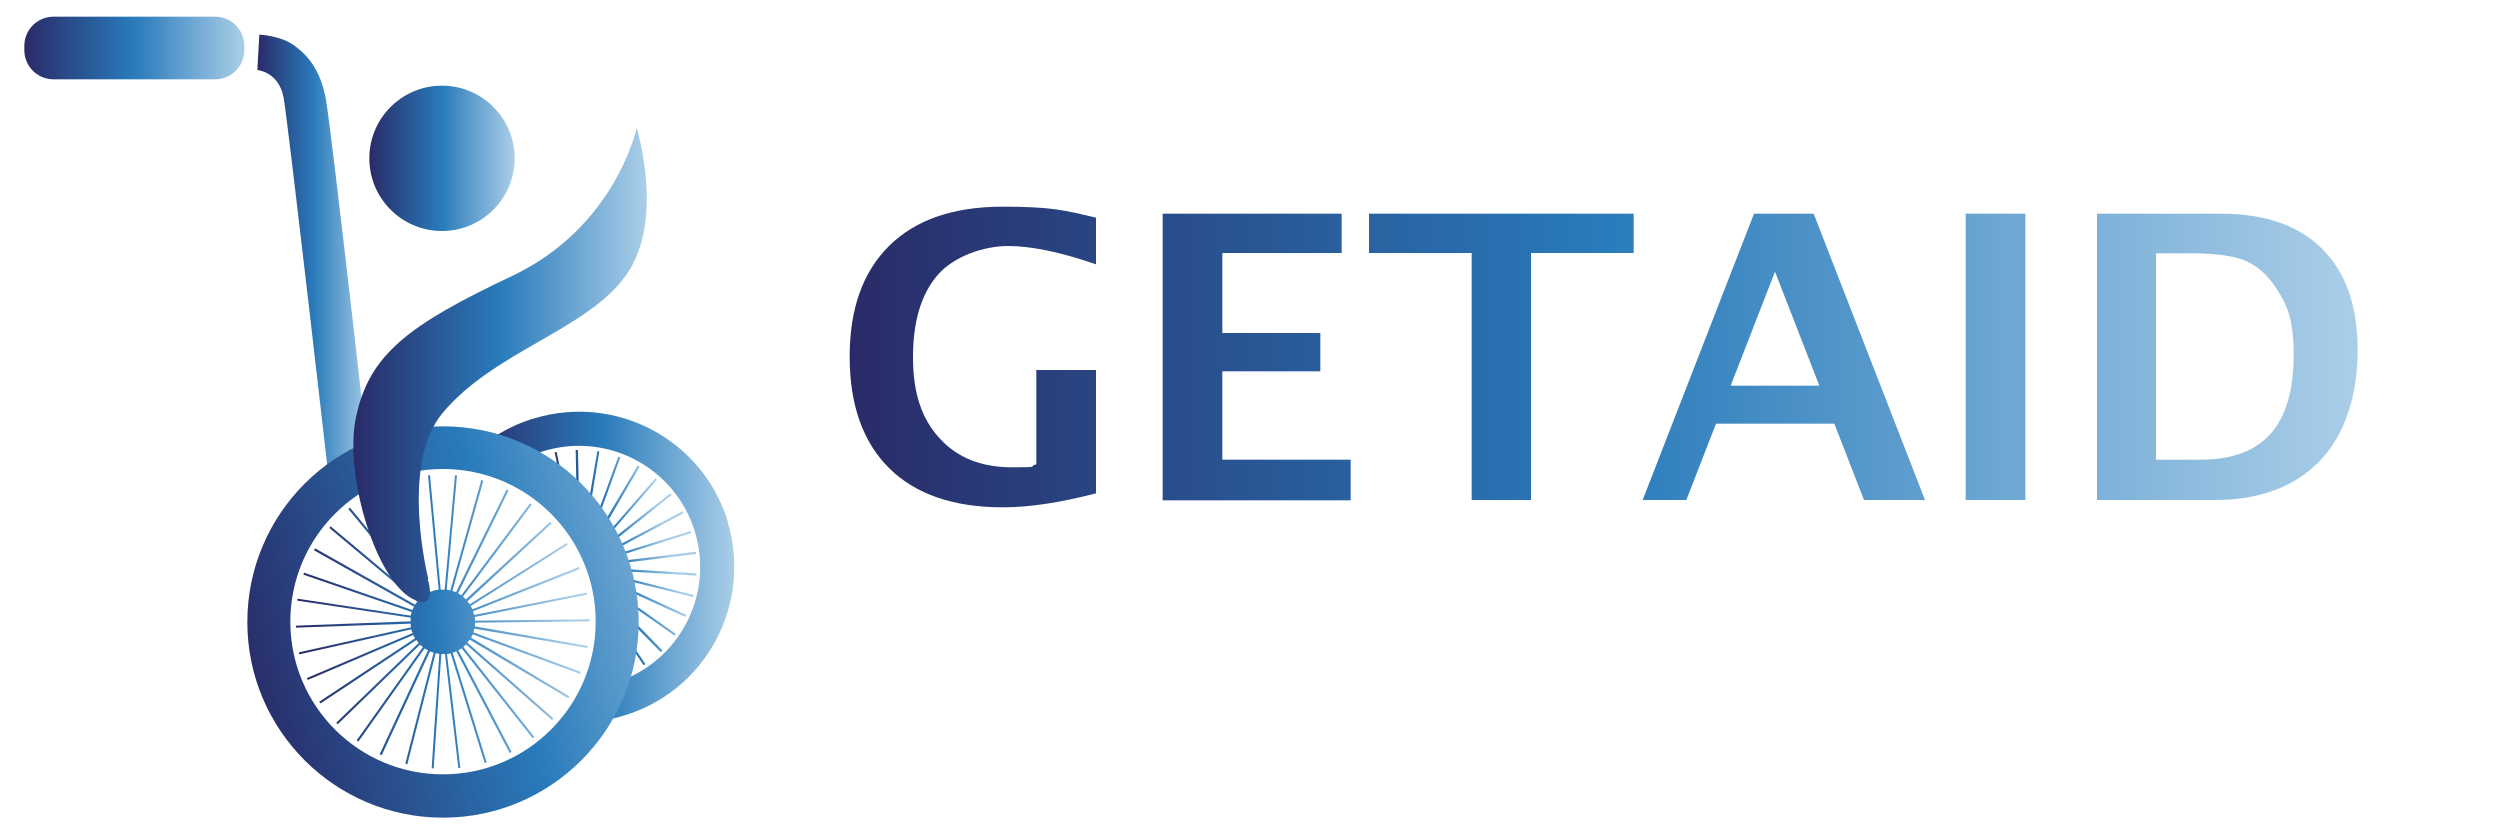
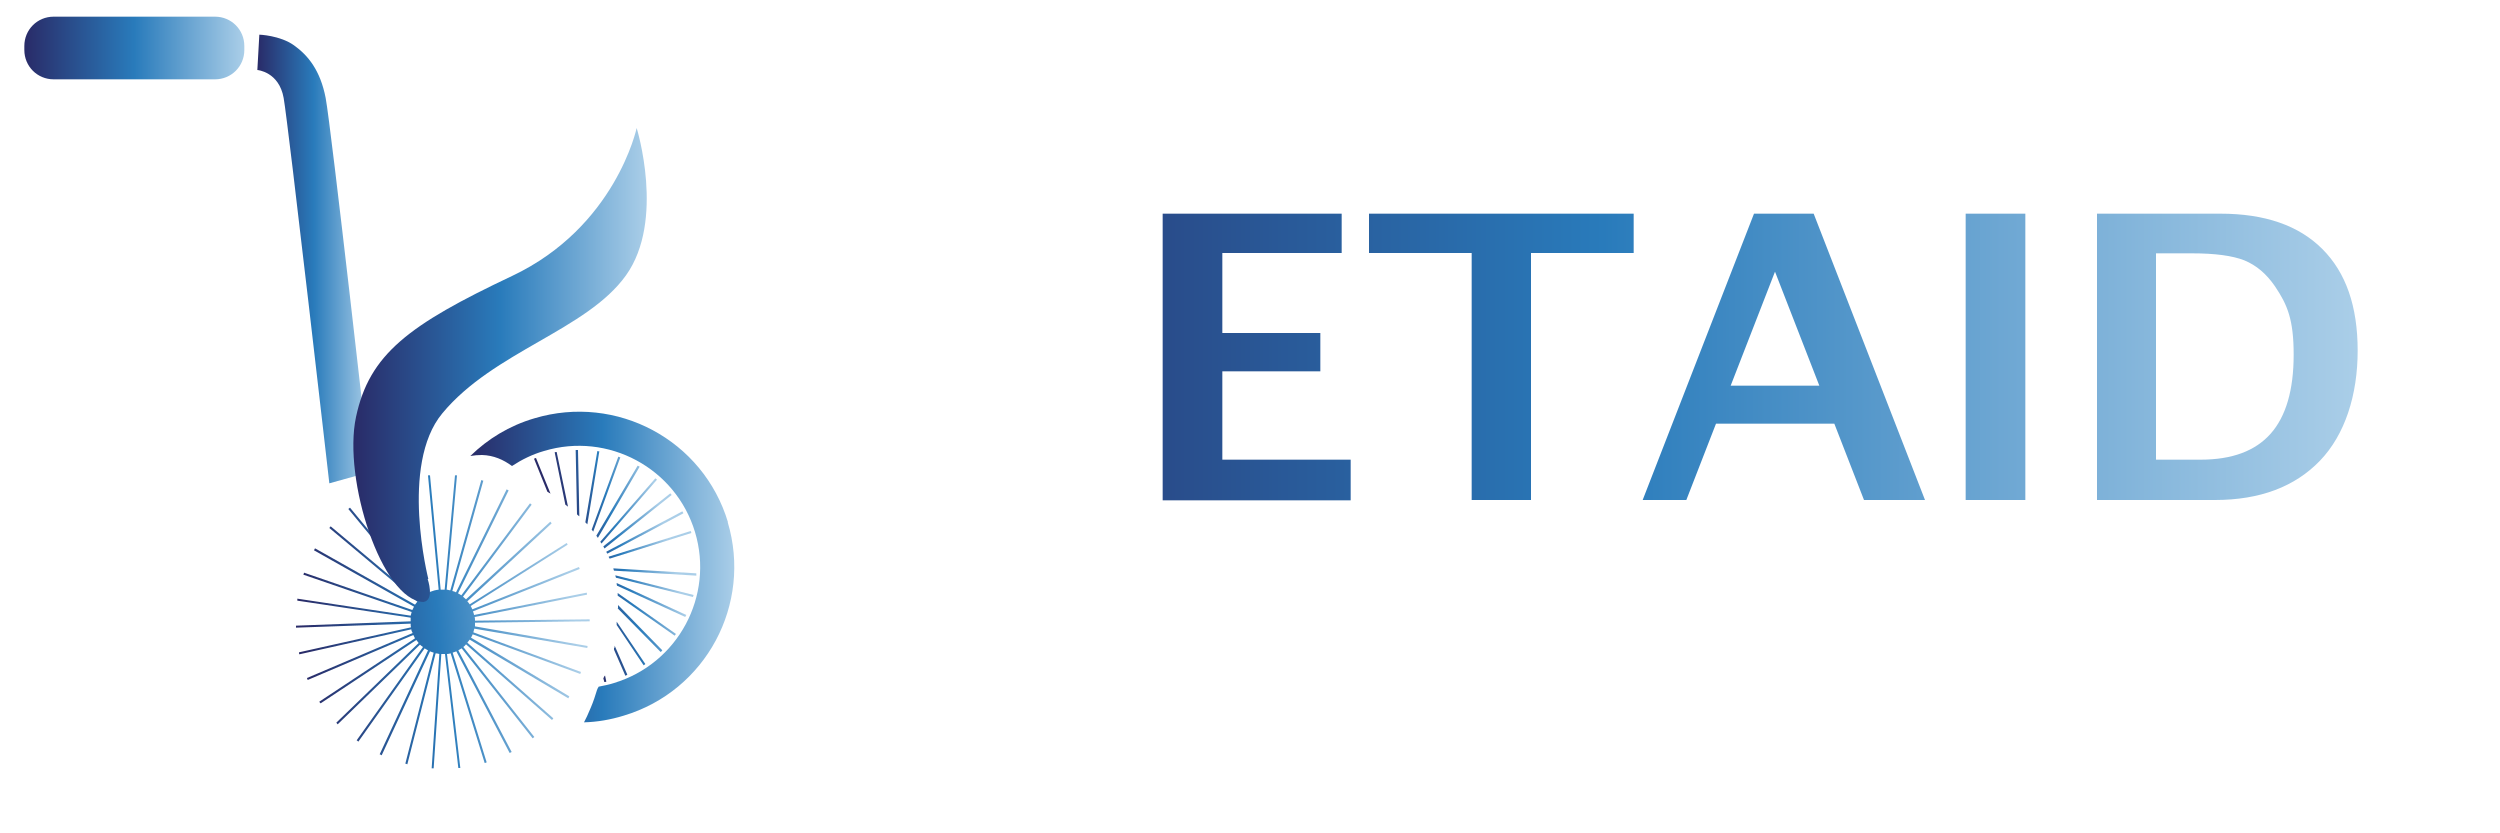
<svg xmlns="http://www.w3.org/2000/svg" xmlns:xlink="http://www.w3.org/1999/xlink" version="1.1" viewBox="0 0 750 250">
  <defs>
    <style>
      .cls-1 {
        fill: url(#linear-gradient-8);
      }

      .cls-2 {
        fill: url(#linear-gradient-7);
      }

      .cls-3 {
        fill: url(#linear-gradient-5);
      }

      .cls-4 {
        fill: url(#linear-gradient-6);
      }

      .cls-5 {
        fill: url(#linear-gradient-9);
      }

      .cls-6 {
        fill: url(#linear-gradient-4);
      }

      .cls-7 {
        fill: url(#linear-gradient-3);
      }

      .cls-8 {
        fill: url(#linear-gradient-2);
      }

      .cls-9 {
        fill: url(#linear-gradient);
      }

      .cls-10 {
        fill: url(#linear-gradient-10);
      }

      .cls-11 {
        fill: url(#linear-gradient-11);
      }

      .cls-12 {
        fill: url(#linear-gradient-12);
      }

      .cls-13 {
        fill: url(#linear-gradient-13);
      }

      .cls-14 {
        fill: url(#linear-gradient-19);
      }

      .cls-15 {
        fill: url(#linear-gradient-14);
      }

      .cls-16 {
        fill: url(#linear-gradient-21);
      }

      .cls-17 {
        fill: url(#linear-gradient-20);
      }

      .cls-18 {
        fill: url(#linear-gradient-22);
      }

      .cls-19 {
        fill: url(#linear-gradient-23);
      }

      .cls-20 {
        fill: url(#linear-gradient-28);
      }

      .cls-21 {
        fill: url(#linear-gradient-25);
      }

      .cls-22 {
        fill: url(#linear-gradient-32);
      }

      .cls-23 {
        fill: url(#linear-gradient-31);
      }

      .cls-24 {
        fill: url(#linear-gradient-30);
      }

      .cls-25 {
        fill: url(#linear-gradient-15);
      }

      .cls-26 {
        fill: url(#linear-gradient-16);
      }

      .cls-27 {
        fill: url(#linear-gradient-17);
      }

      .cls-28 {
        fill: url(#linear-gradient-18);
      }

      .cls-29 {
        fill: url(#linear-gradient-27);
      }

      .cls-30 {
        fill: url(#linear-gradient-24);
      }

      .cls-31 {
        fill: url(#linear-gradient-26);
      }

      .cls-32 {
        fill: url(#linear-gradient-29);
      }
    </style>
    <linearGradient id="linear-gradient" x1="110.8" y1="204.5" x2="154.3" y2="204.5" gradientTransform="translate(0 252) scale(1 -1)" gradientUnits="userSpaceOnUse">
      <stop offset="0" stop-color="#292b68" />
      <stop offset=".5" stop-color="#297bbb" />
      <stop offset="1" stop-color="#aacee8" />
    </linearGradient>
    <linearGradient id="linear-gradient-2" x1="7.3" y1="237.6" x2="73.3" y2="237.6" xlink:href="#linear-gradient" />
    <linearGradient id="linear-gradient-3" x1="77.2" y1="174.4" x2="111.1" y2="174.4" xlink:href="#linear-gradient" />
    <linearGradient id="linear-gradient-4" x1="141.2" y1="81.8" x2="220.4" y2="81.8" xlink:href="#linear-gradient" />
    <linearGradient id="linear-gradient-5" x1="167.4" y1="100.3" x2="196" y2="107.3" xlink:href="#linear-gradient" />
    <linearGradient id="linear-gradient-6" x1="166.2" y1="105.3" x2="194.8" y2="112.3" xlink:href="#linear-gradient" />
    <linearGradient id="linear-gradient-7" x1="166.8" y1="103" x2="195.4" y2="110" xlink:href="#linear-gradient" />
    <linearGradient id="linear-gradient-8" x1="169" y1="94" x2="197.6" y2="101" xlink:href="#linear-gradient" />
    <linearGradient id="linear-gradient-9" x1="168.2" y1="97.3" x2="196.8" y2="104.3" xlink:href="#linear-gradient" />
    <linearGradient id="linear-gradient-10" x1="171.7" y1="82.8" x2="200.3" y2="89.8" xlink:href="#linear-gradient" />
    <linearGradient id="linear-gradient-11" x1="172.7" y1="78.8" x2="201.3" y2="85.8" xlink:href="#linear-gradient" />
    <linearGradient id="linear-gradient-12" x1="169.8" y1="90.5" x2="198.4" y2="97.5" xlink:href="#linear-gradient" />
    <linearGradient id="linear-gradient-13" x1="170.8" y1="86.7" x2="199.4" y2="93.7" xlink:href="#linear-gradient" />
    <linearGradient id="linear-gradient-14" x1="174.6" y1="70.9" x2="203.2" y2="77.9" xlink:href="#linear-gradient" />
    <linearGradient id="linear-gradient-15" x1="175.6" y1="67.1" x2="204.2" y2="74.1" xlink:href="#linear-gradient" />
    <linearGradient id="linear-gradient-16" x1="176.5" y1="63.4" x2="205.1" y2="70.4" xlink:href="#linear-gradient" />
    <linearGradient id="linear-gradient-17" x1="173.7" y1="74.8" x2="202.3" y2="81.8" xlink:href="#linear-gradient" />
    <linearGradient id="linear-gradient-18" x1="177.3" y1="59.9" x2="205.9" y2="66.9" xlink:href="#linear-gradient" />
    <linearGradient id="linear-gradient-19" x1="165.7" y1="107.5" x2="194.3" y2="114.5" xlink:href="#linear-gradient" />
    <linearGradient id="linear-gradient-20" x1="180.2" y1="48.2" x2="208.8" y2="55.1" xlink:href="#linear-gradient" />
    <linearGradient id="linear-gradient-21" x1="165.1" y1="109.7" x2="193.7" y2="116.7" xlink:href="#linear-gradient" />
    <linearGradient id="linear-gradient-22" x1="179.2" y1="52.2" x2="207.8" y2="59.2" xlink:href="#linear-gradient" />
    <linearGradient id="linear-gradient-23" x1="178.2" y1="56.3" x2="206.8" y2="63.3" xlink:href="#linear-gradient" />
    <linearGradient id="linear-gradient-24" x1="72.4" y1="50.8" x2="229.6" y2="88.8" xlink:href="#linear-gradient" />
    <linearGradient id="linear-gradient-25" x1="90.6" y1="62" x2="172.3" y2="68.7" xlink:href="#linear-gradient" />
    <linearGradient id="linear-gradient-26" x1="106.1" y1="142.5" x2="194" y2="142.5" xlink:href="#linear-gradient" />
    <linearGradient id="linear-gradient-27" x1="254.9" y1="107.1" x2="707.2" y2="107.1" gradientTransform="matrix(1,0,0,1,0,0)" xlink:href="#linear-gradient" />
    <linearGradient id="linear-gradient-28" x1="254.9" y1="107.1" x2="707.2" y2="107.1" gradientTransform="matrix(1,0,0,1,0,0)" xlink:href="#linear-gradient" />
    <linearGradient id="linear-gradient-29" x1="254.9" y1="107.1" x2="707.2" y2="107.1" gradientTransform="matrix(1,0,0,1,0,0)" xlink:href="#linear-gradient" />
    <linearGradient id="linear-gradient-30" x1="254.9" y1="107.1" x2="707.2" y2="107.1" gradientTransform="matrix(1,0,0,1,0,0)" xlink:href="#linear-gradient" />
    <linearGradient id="linear-gradient-31" x1="254.9" y1="107.1" x2="707.2" y2="107.1" gradientTransform="matrix(1,0,0,1,0,0)" xlink:href="#linear-gradient" />
    <linearGradient id="linear-gradient-32" x1="254.9" y1="107.1" x2="707.2" y2="107.1" gradientTransform="matrix(1,0,0,1,0,0)" xlink:href="#linear-gradient" />
  </defs>
  <g>
    <g id="Layer_1">
      <g>
-         <circle class="cls-9" cx="132.6" cy="47.5" r="21.8" />
        <path class="cls-8" d="M7.3,13.8c0-4.9,3.9-8.8,8.8-8.8h48.4c4.9,0,8.8,3.9,8.8,8.8v1.2c0,4.9-3.9,8.8-8.8,8.8H16.1c-4.9,0-8.8-3.9-8.8-8.8" />
        <path class="cls-7" d="M77.2,21s6.5.5,7.9,8.4c1.4,7.9,13.7,115.6,13.7,115.6l12.2-3.4s-11.7-103.9-13.3-112.2-5.3-12.8-9.5-15.8c-4.2-3-10.4-3.2-10.4-3.2l-.6,10.7h0Z" />
        <g>
          <path class="cls-6" d="M218.4,156.7c-7.4-24.7-33.4-38.6-58.1-31.2-7.5,2.2-14,6.2-19.2,11.3,1.1-.2,2.3-.3,3.5-.3,3.5.1,6.4,1.4,9,3.3,2.9-1.9,6.1-3.5,9.6-4.5,19.2-5.8,39.5,5.1,45.3,24.3,5.8,19.2-5.1,39.5-24.3,45.3-1.5.5-3.1.8-4.6,1.1-.2.3-.4.7-.5,1-.3.8-.5,1.7-.8,2.5-.6,1.8-1.4,3.6-2.2,5.4-.3.6-.6,1.2-.9,1.8,4-.1,8-.8,11.9-2,24.7-7.4,38.6-33.4,31.2-58.1h0Z" />
          <g>
            <path class="cls-3" d="M178,159.4l8.1-22.2c-.2,0-.4-.1-.6-.2l-8,21.9c.2.2.3.4.5.6h0Z" />
            <path class="cls-4" d="M173.8,154.9l-.4-19.9c-.2,0-.4,0-.7,0l.4,19.3c.2.2.4.4.7.6h0Z" />
            <path class="cls-2" d="M176.2,157.3l3.6-21.9c-.2,0-.4,0-.6-.1l-3.6,21.4c.2.2.4.4.6.6h0Z" />
            <path class="cls-1" d="M180.5,163l16.6-19.1c-.2-.1-.3-.3-.5-.4l-16.5,19c.1.2.2.4.4.6Z" />
            <path class="cls-5" d="M179.4,161.3l12.5-21.3c-.2-.1-.4-.2-.6-.3l-12.4,21c.1.2.3.4.4.6h0Z" />
            <path class="cls-10" d="M182.9,167.6l24.5-7.7c0-.2-.1-.4-.2-.6l-24.6,7.7c0,.2.2.4.3.6Z" />
-             <path class="cls-11" d="M183.6,169.3l25.2-3.1c0-.2,0-.4,0-.7l-25.3,3.1c0,.2.2.4.2.6Z" />
            <path class="cls-12" d="M181.4,164.5l20.1-16c-.1-.2-.3-.3-.4-.5l-20.1,15.9c.1.2.2.4.3.6Z" />
            <path class="cls-13" d="M182.2,166.1l22.8-12.1c0-.2-.2-.4-.3-.6l-22.8,12.1c0,.2.2.4.3.6h0Z" />
            <path class="cls-15" d="M184.7,173.3l23.2,5.8c0-.2.1-.4.2-.6l-23.5-5.9c0,.2.1.5.2.7h0Z" />
            <path class="cls-25" d="M185.1,175.7l20.5,9.4c0-.2.2-.4.3-.6l-20.9-9.6c0,.3,0,.5.1.8h0Z" />
            <path class="cls-26" d="M185.3,178.7l17.1,12c.1-.2.3-.4.4-.5l-17.5-12.3c0,.3,0,.5,0,.8Z" />
            <path class="cls-27" d="M184,170.5c0,.2.1.4.2.7l24.7,1.5c0-.2,0-.4,0-.7l-25-1.5Z" />
            <path class="cls-28" d="M185.3,182.5l12.9,13.1c.2-.1.3-.3.5-.5l-13.3-13.6c0,.3,0,.6,0,.9Z" />
            <path class="cls-14" d="M170.4,152l-3.4-16.4c-.2,0-.4,0-.6.1l3.2,15.7c.3.2.5.4.8.6Z" />
            <path class="cls-17" d="M181.4,202.7c-.1.3-.3.5-.4.8l.3,1.1c.2,0,.4,0,.6-.1l-.4-1.9c0,0,0,.1,0,.2Z" />
            <path class="cls-16" d="M165.2,148.2l-4.4-10.8c-.2,0-.4.2-.6.2l4,9.9c.3.2.6.4,1,.6Z" />
            <path class="cls-18" d="M184.2,194.4c0,.2,0,.3,0,.5l3.4,7.8c.2,0,.4-.2.6-.3l-3.8-8.7c0,.2,0,.5-.1.7h0Z" />
            <path class="cls-19" d="M185,187.5l8.1,12.1.5-.4-8.6-12.7c0,.3,0,.7,0,1h0Z" />
          </g>
        </g>
        <g>
-           <path class="cls-30" d="M132.9,127.9c-32.4,0-58.7,26.3-58.7,58.7s26.3,58.7,58.7,58.7,58.7-26.3,58.7-58.7-26.3-58.7-58.7-58.7h0ZM132.9,232.3c-25.3,0-45.8-20.5-45.8-45.8s20.5-45.8,45.8-45.8,45.8,20.5,45.8,45.8-20.5,45.8-45.8,45.8h0Z" />
          <path class="cls-21" d="M142.5,187.9c0-.4,0-.8,0-1.1l34.4-.4c0-.2,0-.4,0-.6l-34.4.4c0-.4,0-.8-.1-1.1l33.7-6.7c0-.2,0-.4-.1-.6l-33.8,6.7c0-.4-.2-.7-.3-1.1l32-12.7c0-.2-.2-.4-.2-.6l-32,12.7c-.2-.4-.3-.7-.5-1h0l29.1-18.4c-.1-.2-.2-.4-.3-.5l-29.1,18.4c-.2-.3-.4-.6-.7-.9h0l25.3-23.4c-.1-.2-.3-.3-.4-.5l-25.3,23.3h0c-.3-.3-.6-.5-.9-.8h0l20.6-27.6c-.2-.1-.3-.3-.5-.4l-20.6,27.6h0c-.3-.2-.6-.4-1-.6h0l15.2-30.9c-.2,0-.4-.2-.6-.3l-15.2,30.9h0c-.3-.2-.7-.3-1.1-.4h0l9.3-33.1c-.2,0-.4-.1-.6-.2l-9.3,33.1c-.4,0-.7-.2-1.1-.2h0l3.1-34.3c-.2,0-.4,0-.6,0l-3.1,34.3c-.2,0-.4,0-.6,0s-.4,0-.6,0l-3.2-34.3c-.2,0-.4,0-.6,0l3.2,34.3c-1.8.2-3.4.9-4.7,1.9l-21.9-26.5c-.2.1-.3.3-.5.4l21.9,26.5c-.3.3-.6.5-.8.8h0l-26.4-22.1c-.1.2-.3.3-.4.5l26.4,22.1h0c-.2.3-.5.6-.7.9l-30-16.9c-.1.2-.2.4-.3.6l30,16.9c-.2.3-.3.7-.5,1h0l-32.5-11.2c0,.2-.1.4-.2.6l32.5,11.2c-.1.4-.2.7-.3,1.1h0l-34-5.1c0,.2,0,.4,0,.6l34,5.1h0c0,.4,0,.7,0,1.1h0s-34.4,1.3-34.4,1.3c0,.2,0,.4,0,.6l34.4-1.2h0c0,.4,0,.8.1,1.1h0l-33.6,7.5c0,.2,0,.4.1.6l33.6-7.5h0c0,.4.2.7.4,1.1h0l-31.7,13.5c0,.2.2.4.2.6l31.7-13.5c.2.3.3.7.5,1h0l-28.7,19c.1.2.2.4.4.5l28.7-19h0c.2.3.5.6.7.9h0l-24.7,23.9c.1.2.3.3.4.5l24.7-23.9c.3.3.6.5.9.7l-19.9,28c.2.1.3.2.5.4l19.9-28c.3.2.6.4,1,.6l-14.5,31.2c.2,0,.4.2.6.3l14.5-31.2h0c.3.1.7.3,1.1.4h0l-8.5,33.3c.2,0,.4.1.6.2l8.5-33.3h0c.4,0,.7.1,1.1.2h0l-2.3,34.3c.2,0,.4,0,.6,0l2.3-34.3c.1,0,.2,0,.3,0,.3,0,.5,0,.8,0h0l4,34.2c.2,0,.4,0,.6,0l-4-34.2h0c.4,0,.8-.1,1.1-.2l10.2,32.9c.2,0,.4-.1.6-.2l-10.2-32.9c.4-.1.7-.3,1.1-.4h0l16,30.5.6-.3-16-30.5c.3-.2.7-.4,1-.6l21.3,27c.2-.1.3-.3.5-.4l-21.3-27h0c.3-.2.6-.5.8-.8l25.8,22.7c.1-.2.3-.3.4-.5l-25.8-22.7h0c.2-.3.5-.6.7-.9h0l29.6,17.6c.1-.2.2-.4.3-.6l-29.5-17.6h0c.2-.3.4-.7.5-1l32.3,11.9c0-.2.1-.4.2-.6l-32.3-11.9h0c.1-.4.2-.7.3-1.1l33.9,5.8c0-.2,0-.4.1-.6l-33.9-5.9h0Z" />
        </g>
        <path class="cls-31" d="M128.5,173.7s-8.7-34.2,4.2-49.7c15.4-18.6,43.3-24.9,55.1-41.4s3.2-44.2,3.2-44.2c0,0-6.3,29.7-37.4,44.4-31.1,14.7-42.8,23.5-46.8,42.3s7.8,55,20.2,55.5c3.5-.5,1.3-6.9,1.3-6.9h0Z" />
      </g>
      <g>
-         <path class="cls-29" d="M328.8,148c-10.8,2.8-20,4.2-27.9,4.2-14.8,0-26.2-3.9-34.1-11.7-7.9-7.8-11.9-19-11.9-33.5s4-25.5,11.9-33.3,19.3-11.7,34-11.7,18.7,1.1,28,3.3v14c-10.7-3.7-19.5-5.5-26.4-5.5s-16.1,2.9-21.1,8.7c-5,5.8-7.4,14-7.4,24.7s2.6,18.4,7.9,24.2c5.3,5.9,12.6,8.8,21.9,8.8s4.4-.3,7.2-.9v-28.3h17.9v37Z" />
        <path class="cls-20" d="M348.8,150v-85.9h53.7v11.8h-35.8v24h29.4v11.5h-29.4v26.5h38.5v12.2h-56.4Z" />
        <path class="cls-32" d="M441.5,150v-74.1h-30.8v-11.8h79.4v11.8h-30.8v74.1h-17.9Z" />
        <path class="cls-24" d="M492.8,150l33.4-85.9h17.9l33.4,85.9h-18.3l-8.9-22.9h-35.5l-8.9,22.9h-13ZM519.1,115.7h26.7l-13.3-34.2-13.3,34.2Z" />
        <path class="cls-23" d="M589.7,150v-85.9h17.9v85.9h-17.9Z" />
        <path class="cls-22" d="M629.1,150v-85.9h37c13.3,0,23.5,3.5,30.6,10.6,7.1,7.1,10.6,17.2,10.6,30.5s-3.8,25.2-11.3,33c-7.5,7.8-18,11.8-31.5,11.8h-35.4ZM646.9,137.9h13.3c9.4,0,16.4-2.6,21-7.8,4.6-5.2,6.9-13.1,6.9-23.7s-1.9-15-5.6-20.5c-2.6-3.8-5.6-6.3-9.2-7.8-3.6-1.4-8.8-2.1-15.7-2.1h-10.8v61.9Z" />
      </g>
    </g>
  </g>
</svg>